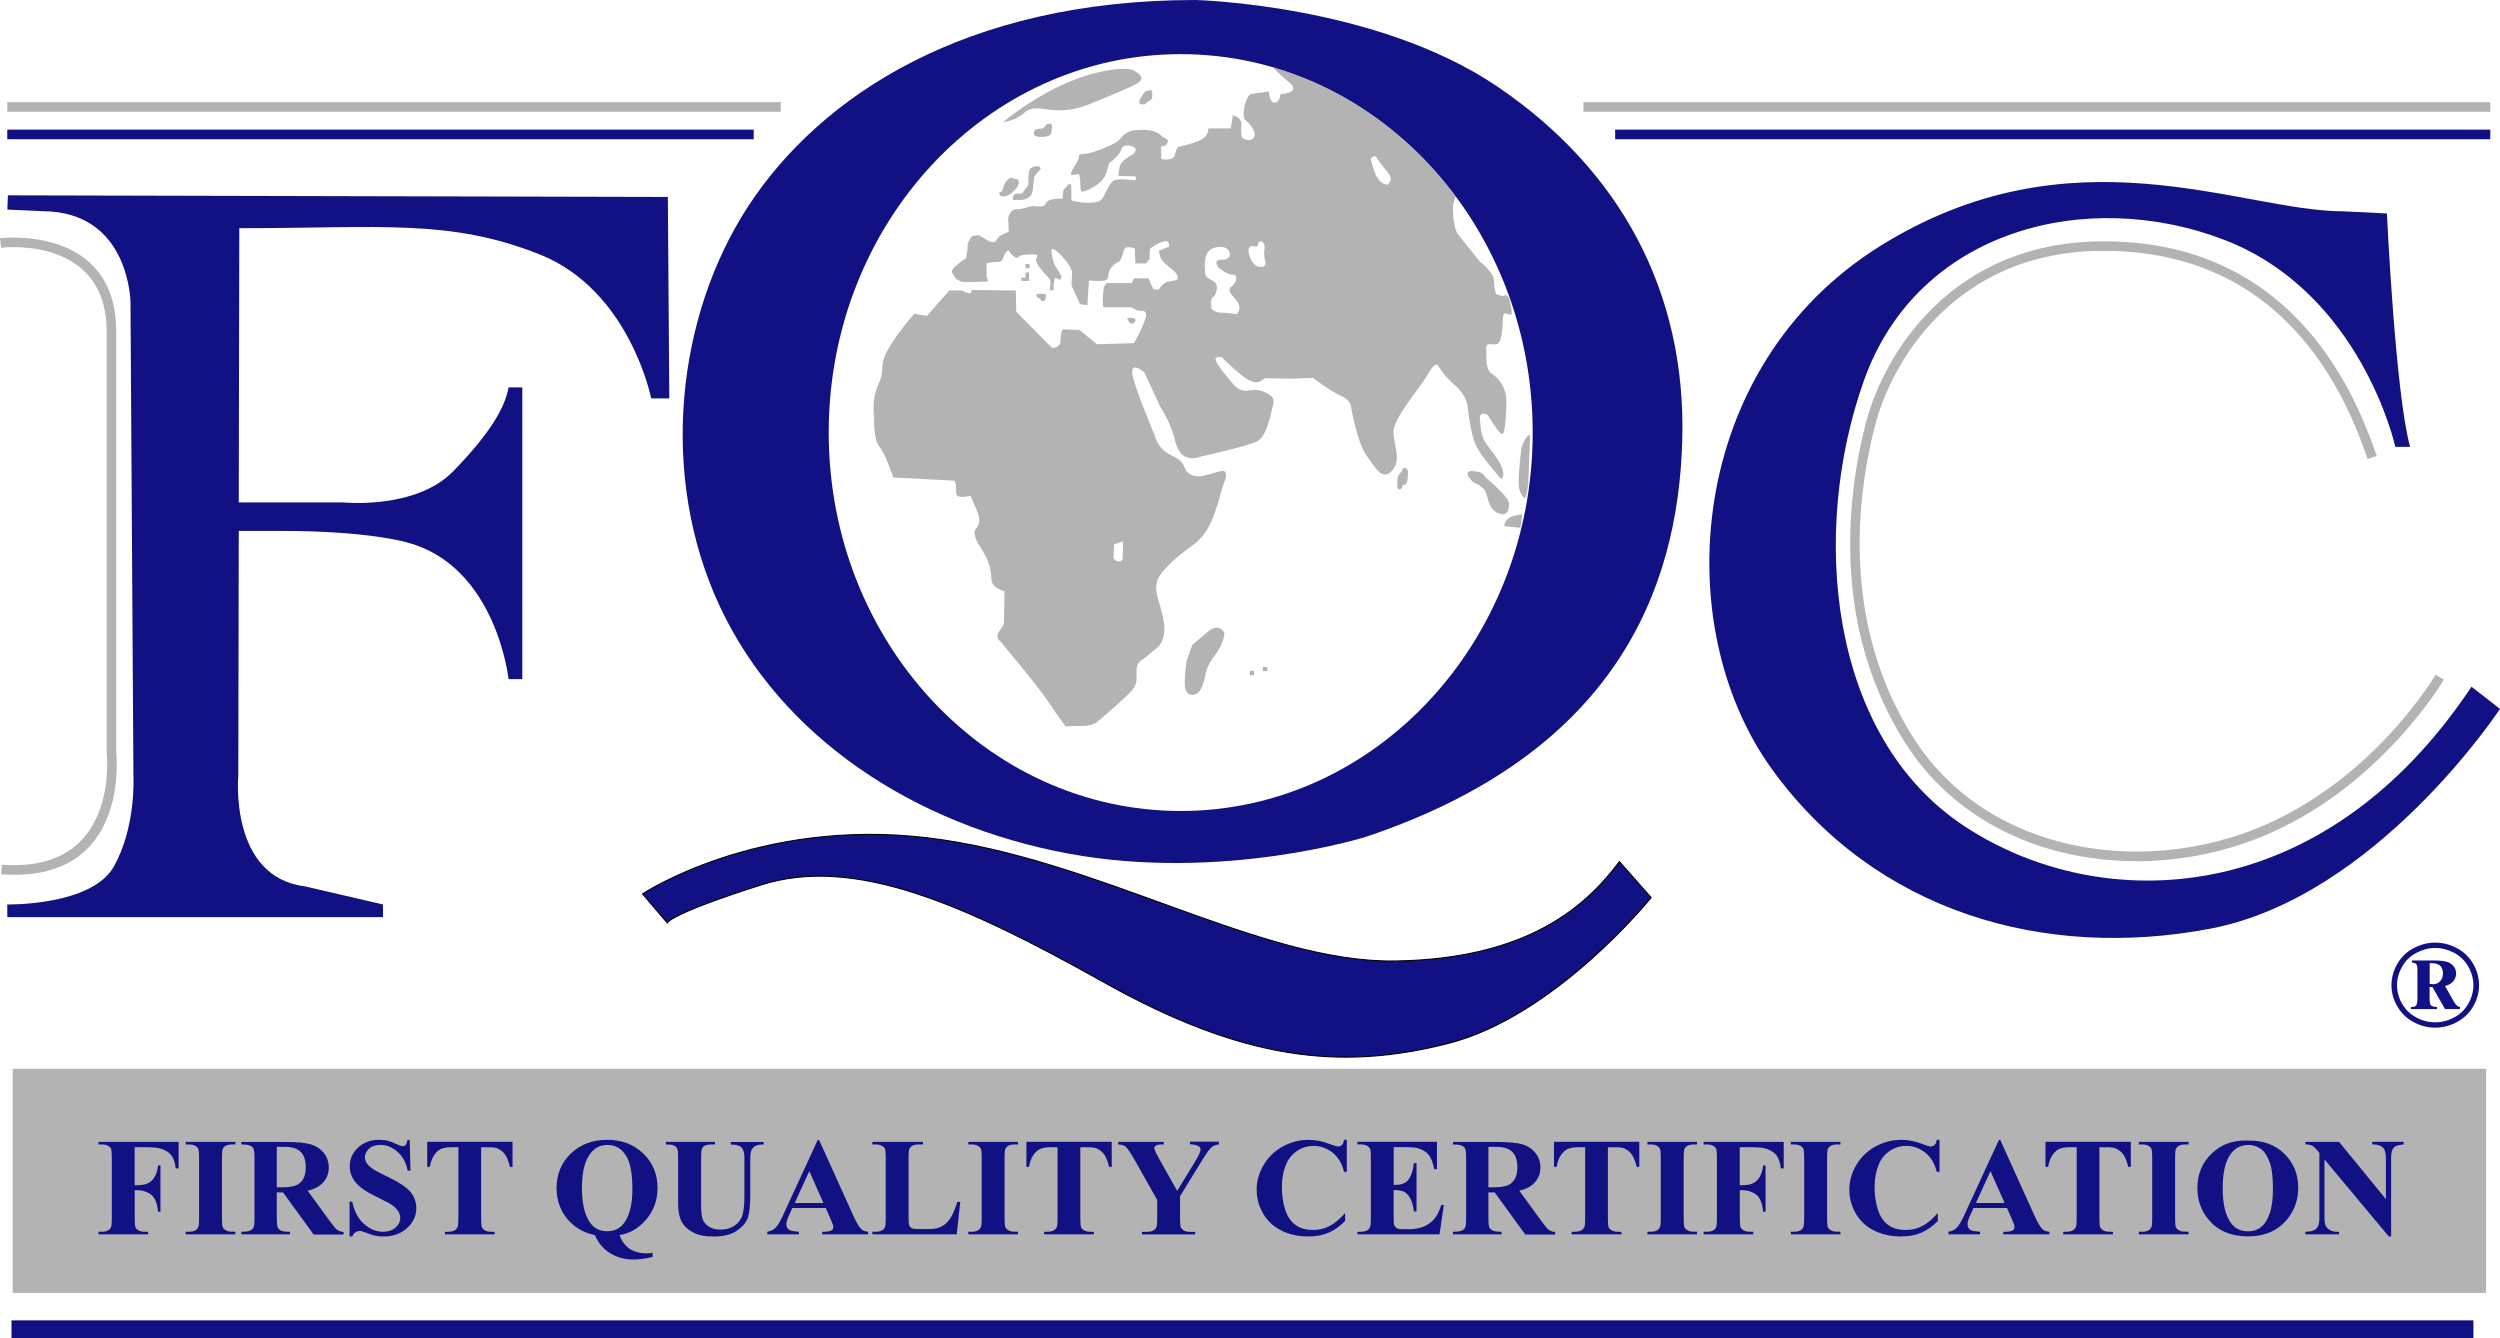
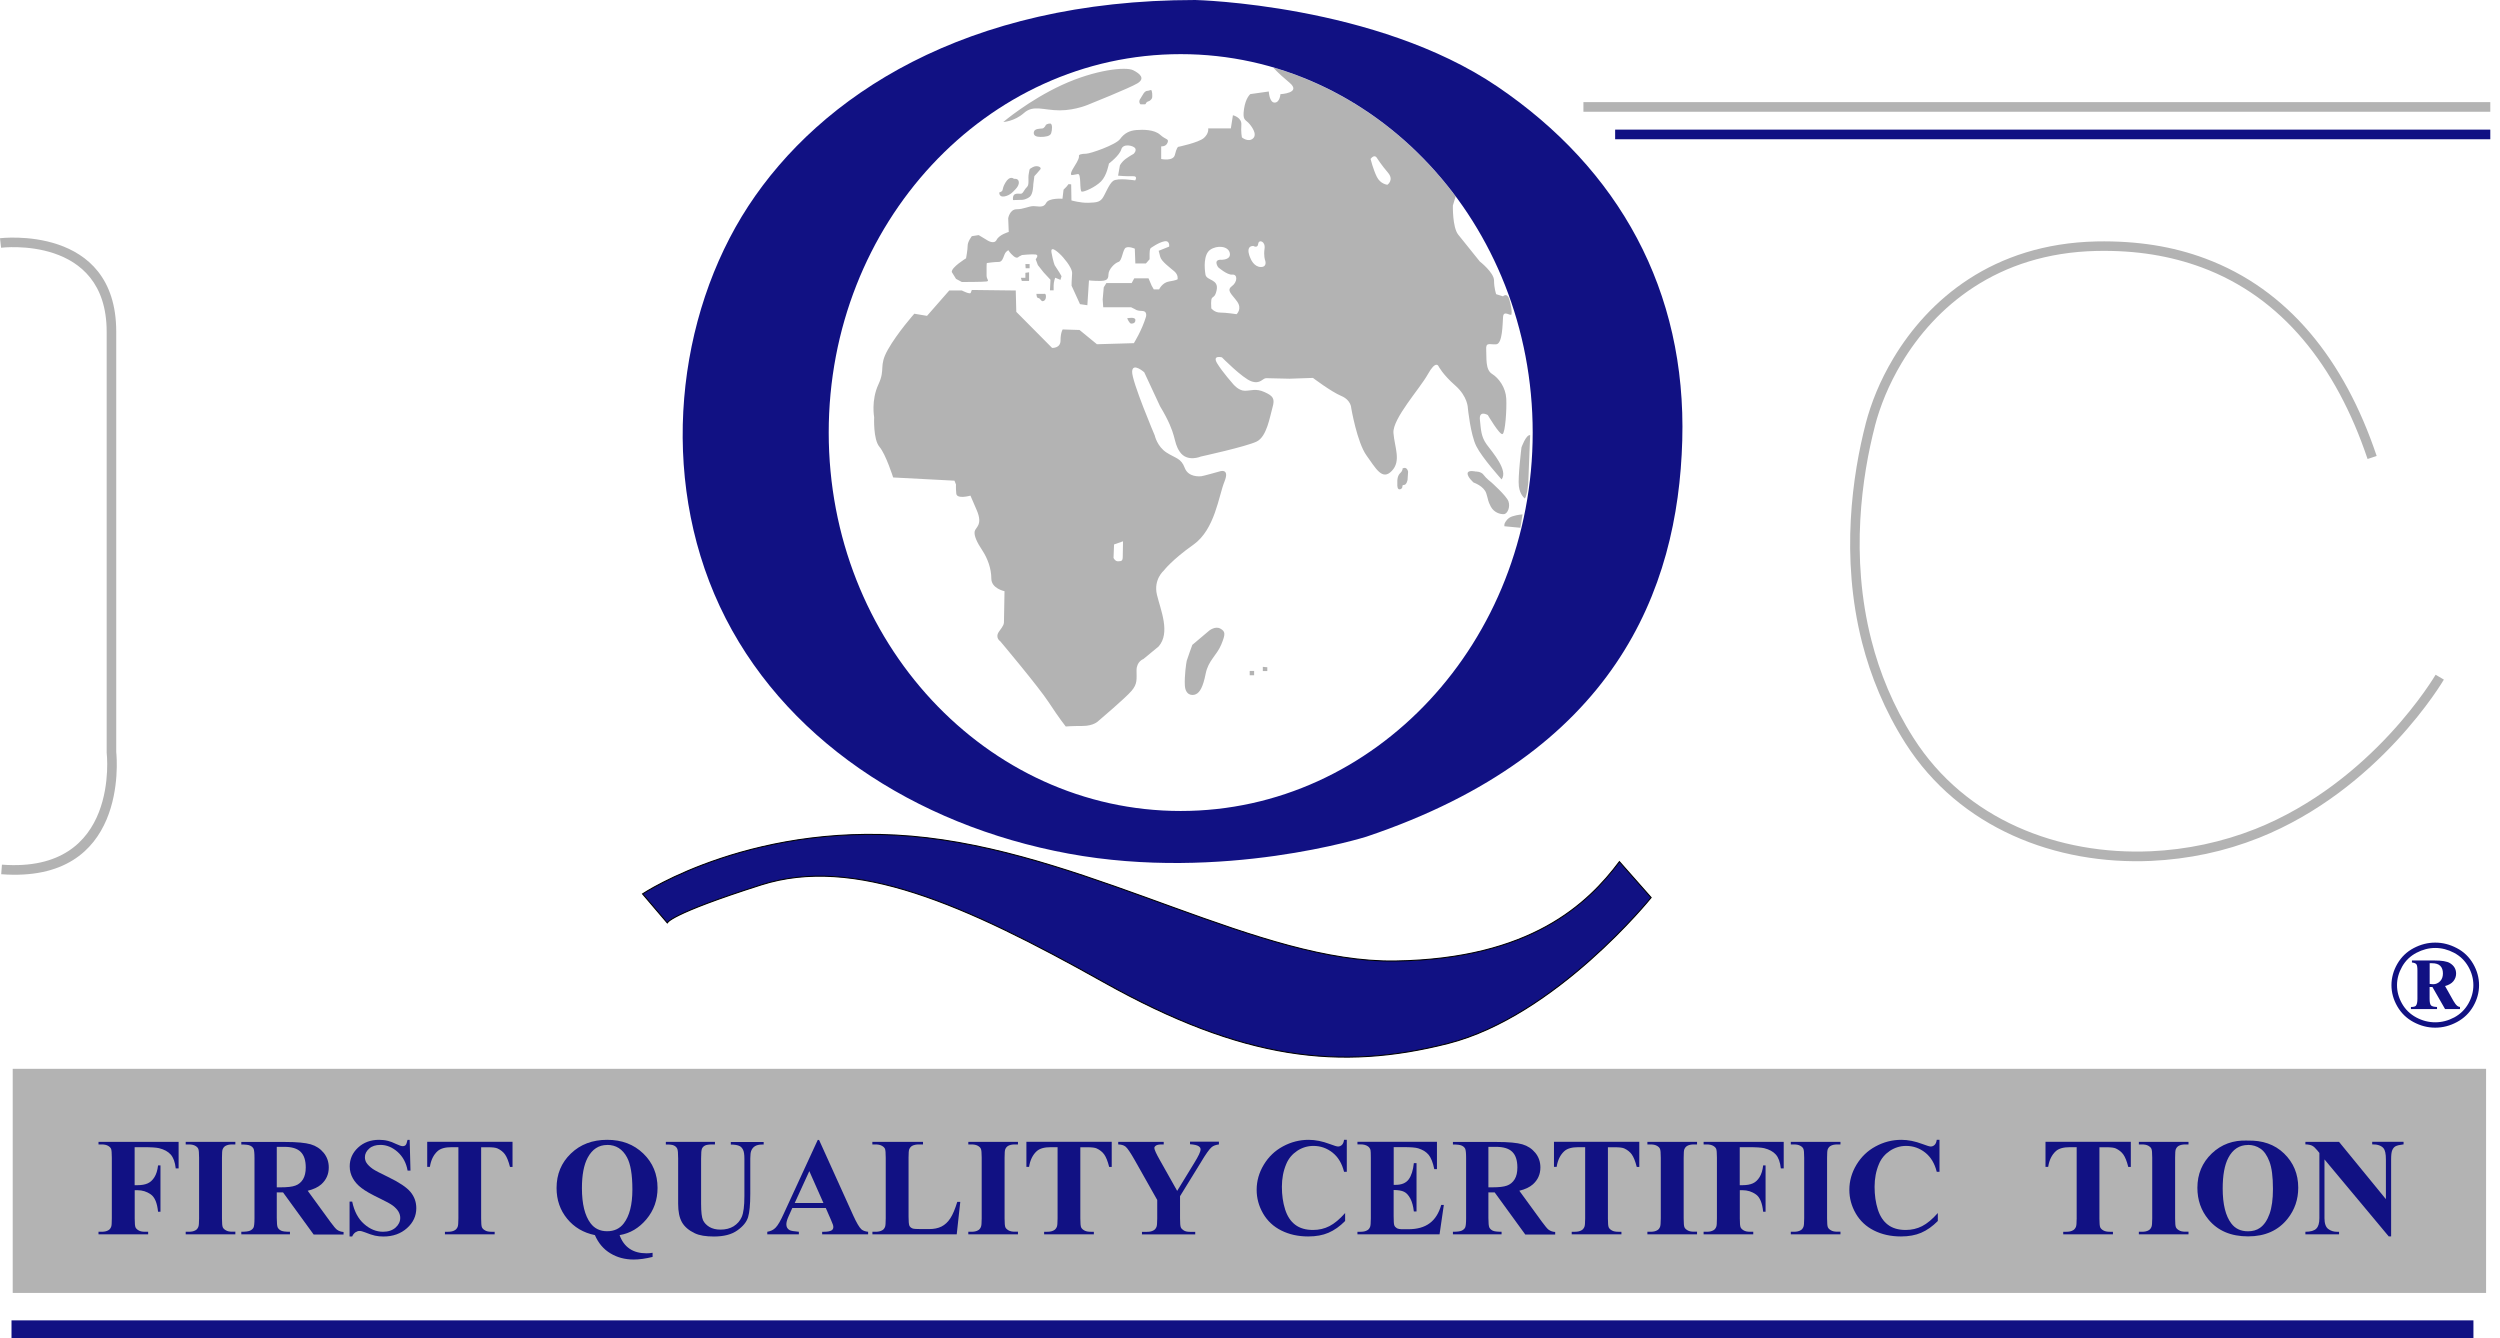
<svg xmlns="http://www.w3.org/2000/svg" id="Layer_1" viewBox="0 0 373.59 200">
  <defs>
    <style>.cls-1{stroke:#000;stroke-miterlimit:22.93;stroke-width:.16px;}.cls-1,.cls-2,.cls-3{fill-rule:evenodd;}.cls-1,.cls-2,.cls-4{fill:#111183;}.cls-2,.cls-3,.cls-4,.cls-5{stroke-width:0px;}.cls-3,.cls-5{fill:#b3b3b3;}</style>
  </defs>
-   <path class="cls-2" d="m1.17,29.19l98.63.24.22,30.1h-2.71s-3.18-16.14-16.66-21.51c-13.48-5.36-23.74-3.92-44.89-3.92l-.08,40.98h15.64s10.8,1.1,16.4-4.65c5.6-5.75,7.73-9.54,8.28-12.54h2.05v43.6h-2.05s-1.81-16.87-15.13-20.42c0,0-5.6-1.73-18.69-1.73h-6.5l-.07,36.53s-1.42,15.15,9.94,16.58l11.68,2.71v1.89H1.09v-1.89s12.61.24,15.93-5.68c3.31-5.91,2.92-13.32,2.92-13.32l-.44-71.01s-.11-13.59-13.2-13.59l-5.2-.24.08-2.13h0Z" />
-   <path class="cls-2" d="m356.69,31.89s1.26,26.99,3.47,34.89h-2.21s-5.05-23.05-25.57-30.94c-20.52-7.89-45.78-1.58-53.83,21-8.05,22.58-5.37,53.2,15,66.62,20.36,13.42,53.52,12.63,75.78-20.84l4.26,3.32s-18.47,28.1-43.26,32.83c-24.78,4.74-50.11-2.42-65.59-23.9-15.48-21.48-12.64-60.02,16.11-78.03,28.75-18.01,54.02-5.26,69.33-5.26l6.51.32h0Z" />
  <path class="cls-3" d="m142.63,71.83l-9.16-.48s-1.1-3.47-2.05-4.58c-.95-1.11-.79-4.42-.79-4.42,0,0-.47-2.52.63-4.89,1.11-2.37,0-2.69,1.42-5.21,1.42-2.52,3.95-5.37,3.95-5.37l1.9.32,3.32-3.79h1.89s1.2.62,1.32.35c.12-.28.16-.43.16-.43l6.57.08.08,3.19,5.35,5.39s1.26.08,1.26-1.1.32-1.66.32-1.66l2.52.08,2.6,2.13,5.52-.16s1.19-1.89,1.81-3.94c0,0,.24-.87-.55-.87s-1.03-.23-1.03-.23l-.63-.32h-4.18l-.08-1.18.16-1.81.39-.63h3.78l.39-.71h2.13l.47,1.1.32.56h.79s.47-1.03,1.5-1.19c1.03-.16,1.26-.32,1.26-.32,0,0,.16-.63-.47-1.18-.63-.55-1.97-1.5-2.13-2.21-.16-.71-.23-.87-.23-.87l1.57-.63s.16-.95-.71-.79c-.87.16-2.05,1.02-2.05,1.02,0,0-.16.16-.16.79v.87l-.55.63h-1.58l-.08-2.21s-.87-.39-1.34-.15c-.47.23-.55,1.97-1.1,2.13-.55.16-1.5,1.1-1.5,1.89s-.39.95-1.34.95-1.57-.08-1.57-.08l-.24,3.71-1.1-.16-1.26-2.76s0-.87.08-1.81c.08-.95-1.58-2.68-1.58-2.68,0,0-1.73-1.82-1.5-.47.24,1.34.47,1.89.47,1.89l.71,1.1.32.55-.16.55-.79-.32s-.23.63-.23,1.18v.71h-.55l.08-1.58-1.02-1.1-.87-1.1-.32-.87s.55-.63,0-.71c-.55-.08-2.05.08-2.05.08l-.47.24s-.24.39-.79-.08c-.55-.47-.71-.79-.71-.79,0,0,0-.24-.4.16-.4.39-.4,1.5-1.1,1.5s-1.74.16-1.74.16c0,0-.08-.16-.08.55v1.34c0,.55.47.79,0,.87-.47.08-3.7.08-3.7.08l-.87-.47-.63-1.02c-.08-.71,2.13-2.05,2.13-2.05,0,0,.24-1.26.24-1.89s.63-1.42.63-1.42l1.02-.16,1.18.71s1.1.79,1.5,0c.4-.79,1.81-1.18,1.81-1.18l-.08-2.05s.23-1.34,1.26-1.34,1.81-.47,2.52-.47,1.5.32,1.89-.47c.39-.79,2.44-.63,2.44-.63l.16-1.36.43-.43.32-.4.39.04.04,2.4s1.38.39,2.52.35c1.14-.04,1.62-.08,2.05-.59.43-.51.98-2.16,1.65-2.67.67-.51,3.3-.08,3.3-.08,0,0,.47-.67-.35-.63-.83.04-2.2-.08-2.2-.08l.27-1.53s.27-.55.87-.98c.59-.43,1.18-.75,1.18-.75,0,0,.47-.43.24-.83-.24-.4-1.81-.79-2.08.16-.28.94-1.85,2.12-1.85,2.12,0,0-.31,1.81-1.18,2.67-.87.87-2.48,1.57-2.87,1.53-.39-.04-.04-2.75-.59-2.63-.55.12-.91.15-.91.15,0,0-.43,0,.32-1.18.75-1.18.79-1.49.75-1.69-.04-.2.43-.32,1.06-.32s4.46-1.33,5.09-2.2c.63-.87,1.42-1.26,2.44-1.34,1.02-.08,2.68-.08,3.55.71.87.79,1.34.56,1.1,1.18-.24.63-.95.55-.95.55v1.89s1.82.39,2.05-.63c.24-1.02.47-1.18.47-1.18,0,0,3.07-.63,3.87-1.34.79-.71.63-1.42.63-1.42h3.39l.31-1.97s1.34.31,1.26,1.42c-.08,1.11.08,1.89.08,1.89,0,0,.95.79,1.66.16.71-.63-.24-1.89-.71-2.37-.47-.47-.87-.4-.63-2.05.24-1.65.94-2.21.94-2.21l2.76-.39s.08,1.66.87,1.66.87-1.26.87-1.26c0,0,3.23-.16,1.34-1.73-1.89-1.58-2.37-2.21-2.37-2.21l.05-.02c10.86,3.2,20.32,10.04,27.16,19.24l-.41,1.36s-.08,3.23.79,4.34c.87,1.1,3.23,4.02,3.23,4.02,0,0,2.13,1.66,2.13,2.84s.32,2.05.32,2.05l1.02.32s.63-.63.95.47c.32,1.11.39,1.81.32,2.21-.08.39-1.18-.71-1.26.39-.08,1.11-.08,4.02-1.02,4.1-.95.08-1.58-.39-1.5.79.08,1.18-.16,3,.87,3.63,1.02.63,2.05,2.05,2.13,3.71.08,1.65-.15,5.05-.55,5.28-.4.24-2.21-2.84-2.21-2.84,0,0-1.34-.79-1.18.71.16,1.5.16,2.52,1.03,3.71.87,1.18,3.23,3.86,2.21,5.2,0,0-2.92-3.23-3.78-4.97-.87-1.73-1.26-5.68-1.26-5.68,0,0,0-1.73-1.89-3.39-1.89-1.65-2.52-2.92-2.52-2.92,0,0-.4-.87-1.58,1.26-1.18,2.13-5.28,6.62-5.13,8.75.16,2.13,1.19,4.18-.24,5.67-1.42,1.5-2.36-.31-3.78-2.29-1.42-1.97-2.29-7.1-2.29-7.1,0,0,0-1.18-1.5-1.81-1.5-.63-4.22-2.69-4.22-2.69l-3.5.12s-2.99-.08-3.5-.08-.86.94-2.2.47c-1.34-.47-4.4-3.58-4.4-3.58,0,0-1.5-.4-.71.9.79,1.3,2.4,3.11,2.4,3.11,0,0,.79.98,1.73.98s1.65-.39,2.95.2c1.3.59,1.57.98,1.18,2.32-.39,1.34-.83,4.33-2.36,5.07-1.53.75-8.34,2.24-8.34,2.24,0,0-2.05.9-3.15-.71-1.1-1.62-.27-2.36-2.95-6.81l-2.36-5.07s-1.73-1.53-1.81-.12c-.08,1.42,3.38,9.56,3.38,9.56,0,0,.35,1.65,1.77,2.56,1.42.9,2.16.83,2.71,2.28.55,1.45,2.24,1.26,2.44,1.26s2.71-.71,2.71-.71c0,0,1.65-.63.79,1.5-.87,2.12-1.41,7.14-4.64,9.43-3.23,2.28-4.42,3.86-4.42,3.86,0,0-1.58,1.34-1.03,3.63.55,2.29,2.05,5.68.24,7.73l-2.27,1.87s-1.02.35-1.02,1.69.16,2.01-.75,3.07c-.9,1.06-4.95,4.49-4.95,4.49,0,0-.67.75-2.36.75s-2.52.08-2.52.08c0,0-.98-1.22-2.52-3.58-1.54-2.36-7.26-9.15-7.26-9.15,0,0-.87-.55-.16-1.5.71-.95.71-1.1.71-1.5s.08-4.49.08-4.49c0,0-1.97-.39-1.97-1.89s-.57-3.03-1.35-4.21c-.79-1.18-1.26-2.2-1.14-2.83.12-.63,1.26-.94.32-3.15l-.95-2.2s-2.05.59-2.12-.32c-.08-.9-.04-1.34-.04-1.34l-.22-.56h0Zm40.03-33.02s1.34,0,1.11-1.02c-.24-1.03-1.89-1.18-2.92-.47-1.02.71-.87,2.76-.71,3.71.16.95,2.05.63,1.66,2.37-.39,1.73-.95.16-.79,2.68,0,0,.47.63,1.34.63s2.44.24,2.44.24c0,0,.87-.79.08-1.89-.79-1.1-1.65-1.65-.79-2.29.87-.63.87-1.81.08-1.73-.79.08-2.13-1.11-2.13-1.11,0,0-.87-1.26.63-1.1h0Zm4.65-2.05s.63.39.71-.32c.08-.71,1.11-.4.95.71-.16,1.11.08,1.73.08,1.73,0,0,.39,1.02-.63,1.02s-1.5-1.18-1.5-1.18c0,0-1.02-1.97.4-1.97h0Zm17.5-13.01s.39,1.57.94,2.68c.55,1.1,1.58,1.18,1.58,1.18,0,0,1.03-.71.08-1.81-.95-1.1-1.66-2.21-1.66-2.21,0,0-.32-.63-.94.16h0Zm-38.33,57.61l-.08,2.01s.24.55.71.51c.47-.04.67,0,.67-.75s.04-2.24.04-2.24l-1.34.47h0Zm11.68,15.02l2.56-2.16s.9-.71,1.65-.28c.75.43.79.79.12,2.4-.67,1.61-1.93,2.36-2.32,4.33-.39,1.97-.86,2.79-1.46,3.07-.59.28-1.57.12-1.65-1.3-.08-1.41.2-3.38.28-3.7.08-.31.83-2.36.83-2.36h0Zm8.59,3.88h.66v.65h-.66v-.65h0Zm1.96-.61v.63h.67v-.57l-.67-.06h0Zm20.88-29.66s.08.31-.35.71c-.43.39-.43,1.14-.43,1.14v.63s-.04.83.47.63c.51-.2.08-.63.51-.63s.55-.78.55-.78l.08-1.18s-.12-.86-.83-.51h0Zm10.62,2.12s1.53.51,1.89,1.61c.35,1.1.2,1.06.67,1.97.47.9,1.42,1.18,1.97,1.14.55-.04.98-1.1.67-1.93-.31-.83-2.56-2.83-2.56-2.83,0,0-.74-.55-1.14-1.1-.39-.55-1.22-.51-1.22-.51,0,0-1.14-.28-1.18.28-.04.55.91,1.38.91,1.38h0Zm7,6.76l-2.4-.23s-.04-.32.08-.51c.12-.2.39-.75,1.14-.98.75-.24,1.49-.28,1.49-.28l-.32,2.01h0Zm.67-4.37s-.75-.51-.91-1.85c-.16-1.34.39-5.78.39-5.78,0,0,.67-1.93,1.3-1.85l-.28,7.04s-.12,1.85-.51,2.44h0Zm-77.94-56.28s3.79-3.23,8.75-5.52c4.97-2.29,9.54-2.76,10.64-2.21,1.1.55,1.81,1.26.63,1.97-1.18.71-7.1,3.08-7.1,3.08,0,0-2.05.95-4.49.95s-3.94-.87-5.36.4c-1.42,1.26-3.08,1.34-3.08,1.34h0Zm6.36.43s-.2.51-.55.55c-.35.04-1.18,0-1.26.55-.08.55.39.71,1.02.71s1.42-.08,1.57-.55c.16-.47.24-1.45-.16-1.45-.39,0-.63.2-.63.2h0Zm-4.8,8.06s-.59-.55-1.26.59c-.67,1.14-.12,1.18-.91,1.46,0,0-.08.75.79.59.87-.16,1.42-.86,1.42-.86,0,0,.79-.67.71-1.3-.08-.63-.78-.43-.75-.47h0Zm-.11,3.19l1.41-.04s.59-.04,1.1-.47c.51-.43.51-1.85.51-1.85l.16-1.22s.67-.71.9-1.02c.24-.32-.51-.67-1.14-.32-.63.35-.43.24-.59.95-.16.71.12,1.65-.27,2.01-.39.35-.51.83-.79.98-.27.16-1.45-.4-1.3.98h0Zm19.11-15.3c.12-.2.39-.63.39-.63,0,0,.24-.39.55-.39s.59-.27.67,0c.08.27.08.47.08.79s-.08.43-.31.63c-.24.2-.27.08-.51.27-.24.2-.04.32-.35.32h-.59s-.44-.39.08-.98h0Zm-17.27,24.86h.63v.63h-.59l-.04-.63h0Zm0,1.3v.75h-.67l.13.47h1.09v-1.29l-.55.08h0Zm1.65,3.15h1.14s.28-.12.28.39-.28.71-.51.71-.35-.47-.63-.47-.28-.63-.28-.63h0Zm13.57,3.65s1.18-.25,1.21.22c.04.47-.31.58-.61.58-.29,0-.61-.8-.61-.8h0Z" />
  <path class="cls-2" d="m178.62,0s27,.63,45.15,12.94c18.15,12.31,28.26,30.47,27.62,52.89-.63,22.42-10.1,46.73-47.2,59.2,0,0-21.47,6.79-44.52,2.53-23.05-4.26-42.94-17.37-52.1-36.94-9.16-19.58-6.47-43.41,4.26-59.83C122.58,14.37,144.21,0,178.62,0h0Zm-2.18,8.09c29.05,0,52.6,25.32,52.6,56.55s-23.55,56.55-52.6,56.55-52.6-25.32-52.6-56.55,23.55-56.55,52.6-56.55h0Z" />
  <path class="cls-1" d="m99.72,137.92l-3.7-4.34s17.09-11.39,42.51-8.39c25.42,3,49.76,18.74,69.98,18.42,20.22-.31,28.75-8.53,33.49-14.85l4.74,5.37s-14.22,17.69-30.33,21.8c-16.11,4.1-30.64,2.52-51.49-9.16-20.85-11.69-37.28-18.95-51.18-14.53-13.9,4.43-14.01,5.68-14.01,5.68h0Z" />
  <polygon class="cls-3" points="1.9 159.72 371.51 159.72 371.51 193.21 1.9 193.21 1.9 159.72" />
  <path class="cls-4" d="m20.12,171.44v5.67h.41c.63,0,1.14-.09,1.54-.27.4-.18.74-.49,1.01-.93.27-.43.46-1.02.54-1.76h.36v6.93h-.36c-.13-1.31-.49-2.17-1.08-2.59-.59-.42-1.26-.63-2-.63h-.41v4.23c0,.71.04,1.15.12,1.32.08.18.24.33.47.46.23.14.55.2.95.2h.47v.38h-7.42v-.38h.47c.41,0,.74-.07.99-.22.18-.09.32-.26.42-.49.08-.16.11-.59.11-1.28v-9.08c0-.71-.04-1.15-.11-1.32-.08-.18-.23-.33-.46-.46-.24-.13-.55-.2-.95-.2h-.47v-.38h11.97v3.96h-.43c-.1-.93-.35-1.62-.75-2.07-.4-.45-.98-.76-1.74-.95-.42-.1-1.19-.15-2.32-.15h-1.32Z" />
  <path class="cls-4" d="m35.17,184.07v.38h-7.42v-.38h.47c.41,0,.74-.07.99-.22.18-.09.32-.26.42-.49.08-.16.12-.59.12-1.28v-9.08c0-.71-.04-1.15-.12-1.32-.07-.18-.23-.33-.46-.46-.23-.13-.55-.2-.95-.2h-.47v-.38h7.42v.38h-.47c-.41,0-.74.07-.99.21-.18.1-.33.26-.43.49-.08.16-.11.59-.11,1.28v9.08c0,.71.04,1.15.12,1.32.08.18.24.33.47.46.24.14.55.2.95.2h.47Z" />
  <path class="cls-4" d="m41.36,178.15v3.87c0,.75.05,1.22.14,1.41.1.19.26.35.5.47.24.12.68.17,1.33.17v.38h-7.27v-.38c.66,0,1.1-.06,1.34-.18.23-.12.4-.27.49-.46.09-.19.14-.66.14-1.4v-8.96c0-.75-.05-1.22-.14-1.41-.1-.19-.26-.35-.5-.46-.24-.12-.68-.17-1.33-.17v-.38h6.6c1.72,0,2.97.12,3.77.35.79.23,1.44.66,1.95,1.28.5.62.75,1.35.75,2.18,0,1.02-.38,1.86-1.13,2.53-.48.42-1.15.74-2.02.95l3.41,4.68c.45.61.76.98.95,1.13.29.21.62.33,1,.35v.38h-4.47l-4.57-6.29h-.93Zm0-6.77v6.05h.6c.97,0,1.69-.08,2.18-.26.48-.17.86-.49,1.14-.94.27-.45.41-1.04.41-1.77,0-1.05-.25-1.83-.76-2.33-.5-.5-1.32-.75-2.44-.75h-1.12Z" />
  <path class="cls-4" d="m61.22,170.33l.12,4.6h-.43c-.2-1.15-.7-2.08-1.49-2.79-.79-.7-1.65-1.05-2.57-1.05-.71,0-1.28.18-1.69.56-.42.37-.63.8-.63,1.28,0,.3.08.58.22.81.2.32.53.64.97.95.33.23,1.09.62,2.27,1.19,1.66.8,2.78,1.55,3.36,2.25.58.71.86,1.51.86,2.42,0,1.15-.46,2.15-1.39,2.98-.93.83-2.1,1.25-3.52,1.25-.45,0-.87-.04-1.27-.13-.4-.09-.9-.26-1.5-.5-.34-.14-.61-.2-.83-.2-.18,0-.37.07-.58.2-.2.14-.37.34-.49.62h-.39v-5.21h.39c.31,1.47.9,2.58,1.78,3.35.87.77,1.82,1.16,2.83,1.16.78,0,1.4-.21,1.87-.62.46-.41.7-.9.7-1.45,0-.33-.09-.64-.27-.95-.18-.3-.45-.59-.81-.87-.36-.27-1-.63-1.93-1.07-1.29-.62-2.22-1.14-2.78-1.58-.57-.43-1-.92-1.3-1.46s-.46-1.13-.46-1.77c0-1.1.42-2.04,1.25-2.81.83-.77,1.88-1.16,3.14-1.16.46,0,.91.05,1.34.16.33.08.73.23,1.2.46.47.22.8.33.99.33s.33-.06.43-.16c.11-.11.2-.37.29-.78h.32Z" />
  <path class="cls-4" d="m76.59,170.64v3.74h-.38c-.22-.87-.47-1.48-.74-1.86-.27-.38-.65-.68-1.12-.9-.26-.12-.73-.18-1.39-.18h-1.06v10.65c0,.71.04,1.15.12,1.32.08.18.24.33.47.46.24.14.55.2.96.2h.47v.38h-7.43v-.38h.47c.41,0,.74-.07.99-.22.18-.09.32-.26.43-.49.08-.16.12-.59.12-1.28v-10.65h-1.03c-.95,0-1.65.2-2.08.59-.61.55-.99,1.33-1.15,2.35h-.4v-3.74h12.75Z" />
  <path class="cls-4" d="m92.59,184.57c.32.9.82,1.58,1.5,2.04.68.46,1.52.68,2.54.68.28,0,.58-.02.89-.08v.62c-1.05.26-2,.39-2.83.39-1.3,0-2.46-.31-3.48-.93-1.02-.61-1.79-1.52-2.31-2.72-1.72-.35-3.1-1.17-4.15-2.45-1.05-1.28-1.58-2.81-1.58-4.59,0-2.06.71-3.78,2.14-5.15,1.42-1.37,3.23-2.05,5.42-2.05s3.98.68,5.4,2.05c1.42,1.37,2.13,3.09,2.13,5.14,0,1.79-.55,3.35-1.66,4.68-1.11,1.32-2.44,2.11-4.01,2.37h0Zm-1.86-13.47c-1.26,0-2.23.64-2.91,1.9-.57,1.07-.86,2.58-.86,4.55,0,2.36.43,4.11,1.29,5.25.6.8,1.43,1.19,2.48,1.19s1.89-.39,2.48-1.17c.86-1.12,1.29-2.8,1.29-5.05s-.27-3.82-.8-4.81c-.67-1.25-1.66-1.87-2.96-1.87h0Z" />
  <path class="cls-4" d="m99.52,170.64h7.32v.38h-.36c-.55,0-.93.06-1.14.17-.21.11-.35.27-.44.46-.09.2-.13.69-.13,1.48v6.76c0,1.24.1,2.05.29,2.46.19.4.51.73.95,1,.44.26.99.4,1.66.4.77,0,1.42-.17,1.96-.5.54-.34.95-.8,1.21-1.39s.4-1.62.4-3.09v-5.63c0-.62-.07-1.06-.2-1.32-.13-.26-.3-.45-.5-.55-.31-.16-.76-.23-1.33-.23v-.38h4.91v.38h-.29c-.4,0-.73.08-.99.23s-.46.39-.58.7c-.09.22-.14.61-.14,1.17v5.24c0,1.62-.11,2.79-.33,3.51-.22.72-.76,1.38-1.61,1.98-.85.61-2.02.91-3.49.91-1.23,0-2.18-.16-2.85-.48-.91-.43-1.56-.99-1.94-1.67-.38-.68-.56-1.59-.56-2.74v-6.76c0-.79-.04-1.29-.14-1.48-.09-.19-.25-.35-.47-.46-.22-.12-.63-.17-1.23-.16v-.38h0Z" />
  <path class="cls-4" d="m123.41,180.52h-5.01l-.6,1.34c-.2.45-.29.82-.29,1.11,0,.39.16.67.48.85.19.11.65.19,1.39.25v.38h-4.72v-.38c.51-.08.93-.28,1.25-.62.33-.33.74-1.03,1.21-2.08l5.08-11.02h.2l5.12,11.32c.49,1.07.89,1.75,1.2,2.03.24.21.58.33,1.01.37v.38h-6.87v-.38h.28c.55,0,.94-.08,1.16-.23.15-.11.23-.26.23-.47,0-.12-.02-.25-.07-.38-.01-.06-.12-.32-.31-.76l-.75-1.72h0Zm-.36-.75l-2.11-4.76-2.18,4.76h4.29Z" />
  <path class="cls-4" d="m143.5,179.6l-.53,4.85h-12.6v-.38h.47c.41,0,.74-.07.99-.22.18-.09.32-.26.42-.49.07-.16.11-.59.11-1.28v-9.08c0-.71-.04-1.15-.11-1.32-.08-.18-.23-.33-.47-.46-.23-.13-.55-.2-.95-.2h-.47v-.38h7.57v.38h-.62c-.41,0-.74.07-1,.21-.18.1-.32.26-.43.49-.08.16-.11.59-.11,1.28v8.8c0,.71.04,1.16.12,1.35.09.2.25.34.49.43.17.06.6.09,1.26.09h1.18c.75,0,1.38-.13,1.89-.39.5-.26.94-.66,1.3-1.22.37-.56.71-1.38,1.04-2.46h.43Z" />
  <path class="cls-4" d="m152.12,184.07v.38h-7.42v-.38h.47c.41,0,.74-.07.99-.22.18-.09.32-.26.42-.49.08-.16.12-.59.12-1.28v-9.08c0-.71-.04-1.15-.12-1.32-.07-.18-.23-.33-.46-.46-.23-.13-.55-.2-.95-.2h-.47v-.38h7.42v.38h-.47c-.41,0-.74.07-.99.21-.18.1-.33.26-.43.49-.08.16-.11.59-.11,1.28v9.08c0,.71.04,1.15.12,1.32.08.18.24.33.47.46.24.14.55.2.95.2h.47Z" />
  <path class="cls-4" d="m166.13,170.64v3.74h-.38c-.22-.87-.47-1.48-.74-1.86-.27-.38-.65-.68-1.12-.9-.26-.12-.73-.18-1.39-.18h-1.06v10.65c0,.71.04,1.15.12,1.32.08.18.24.33.47.46.24.14.55.2.96.2h.47v.38h-7.43v-.38h.47c.41,0,.74-.07.99-.22.18-.09.32-.26.43-.49.08-.16.12-.59.12-1.28v-10.65h-1.03c-.95,0-1.65.2-2.08.59-.61.55-.99,1.33-1.15,2.35h-.4v-3.74h12.75Z" />
  <path class="cls-4" d="m182.15,170.64v.38c-.47.06-.83.19-1.08.4-.35.29-.9,1.06-1.65,2.33l-3.08,5v3.34c0,.71.04,1.16.12,1.33.07.17.23.32.45.46.23.14.53.2.91.2h.79v.38h-7.96v-.38h.74c.42,0,.75-.07.99-.22.18-.09.33-.26.43-.49.08-.16.12-.59.12-1.28v-2.77l-3.34-5.92c-.66-1.17-1.13-1.85-1.4-2.06-.27-.21-.63-.31-1.09-.32v-.38h6.8v.38h-.3c-.41,0-.7.06-.86.17-.17.12-.24.24-.24.36,0,.24.28.86.84,1.84l2.57,4.57,2.55-4.17c.63-1.02.95-1.69.95-2.03,0-.18-.09-.33-.27-.46-.24-.17-.68-.27-1.31-.31v-.38h4.33Z" />
  <path class="cls-4" d="m201.26,170.33v4.78h-.41c-.31-1.25-.88-2.2-1.72-2.87-.84-.66-1.79-1-2.85-1-.89,0-1.7.25-2.44.74-.74.5-1.28,1.14-1.62,1.95-.44,1.03-.66,2.17-.66,3.42s.16,2.36.48,3.37c.32,1.01.82,1.78,1.51,2.3.68.52,1.57.78,2.66.78.89,0,1.71-.19,2.45-.57.74-.38,1.53-1.03,2.35-1.96v1.19c-.8.81-1.63,1.39-2.49,1.76-.86.37-1.87.55-3.02.55-1.51,0-2.86-.3-4.03-.89-1.18-.59-2.08-1.44-2.72-2.54-.64-1.11-.96-2.29-.96-3.53,0-1.32.35-2.57,1.06-3.75.71-1.18,1.66-2.1,2.87-2.75,1.2-.65,2.48-.98,3.84-.98,1,0,2.05.21,3.16.63.64.24,1.05.37,1.23.37.22,0,.41-.08.58-.24s.27-.41.32-.76h.41Z" />
  <path class="cls-4" d="m208.27,171.44v5.62h.28c.9,0,1.55-.27,1.96-.82.4-.55.66-1.36.77-2.43h.4v7.23h-.4c-.09-.79-.26-1.43-.53-1.94-.27-.5-.58-.84-.94-1.01-.35-.17-.87-.26-1.55-.26v3.89c0,.76.03,1.22.1,1.39.06.17.19.31.37.42.18.11.47.16.88.16h.85c1.33,0,2.39-.3,3.19-.9.8-.59,1.37-1.5,1.72-2.73h.39l-.64,4.39h-12.27v-.38h.47c.41,0,.74-.07.99-.22.18-.09.32-.26.42-.49.08-.16.12-.59.12-1.28v-9.08c0-.63-.02-1.01-.05-1.15-.07-.24-.2-.42-.39-.55-.27-.19-.63-.29-1.09-.29h-.47v-.38h11.88v4.08h-.4c-.2-1-.49-1.71-.85-2.15-.36-.43-.88-.75-1.55-.96-.39-.12-1.12-.18-2.2-.18h-1.46Z" />
  <path class="cls-4" d="m222.42,178.15v3.87c0,.75.05,1.22.14,1.41.1.19.26.35.5.47.24.12.68.17,1.33.17v.38h-7.27v-.38c.66,0,1.1-.06,1.34-.18.23-.12.4-.27.49-.46.09-.19.14-.66.14-1.4v-8.96c0-.75-.05-1.22-.14-1.41-.1-.19-.26-.35-.5-.46-.24-.12-.68-.17-1.33-.17v-.38h6.6c1.72,0,2.97.12,3.77.35.79.23,1.44.66,1.95,1.28.5.62.75,1.35.75,2.18,0,1.02-.38,1.86-1.13,2.53-.48.42-1.15.74-2.02.95l3.41,4.68c.45.61.76.98.95,1.13.29.21.62.33,1,.35v.38h-4.47l-4.57-6.29h-.93Zm0-6.77v6.05h.6c.97,0,1.69-.08,2.18-.26.48-.17.86-.49,1.14-.94s.41-1.04.41-1.77c0-1.05-.25-1.83-.76-2.33-.5-.5-1.32-.75-2.44-.75h-1.12Z" />
  <path class="cls-4" d="m244.97,170.64v3.74h-.38c-.22-.87-.47-1.48-.74-1.86-.27-.38-.65-.68-1.12-.9-.26-.12-.73-.18-1.39-.18h-1.06v10.65c0,.71.04,1.15.12,1.32.08.18.24.33.47.46.24.14.55.2.96.2h.47v.38h-7.43v-.38h.47c.41,0,.74-.07.99-.22.18-.09.32-.26.43-.49.08-.16.12-.59.12-1.28v-10.65h-1.03c-.95,0-1.65.2-2.08.59-.61.55-.99,1.33-1.15,2.35h-.4v-3.74h12.75Z" />
  <path class="cls-4" d="m253.6,184.07v.38h-7.42v-.38h.47c.41,0,.74-.07.99-.22.18-.09.32-.26.42-.49.08-.16.12-.59.12-1.28v-9.08c0-.71-.04-1.15-.12-1.32-.07-.18-.23-.33-.46-.46-.23-.13-.55-.2-.95-.2h-.47v-.38h7.42v.38h-.47c-.41,0-.74.07-.99.21-.18.1-.33.26-.43.49-.08.16-.11.59-.11,1.28v9.08c0,.71.04,1.15.12,1.32.08.18.24.33.47.46.24.14.55.2.95.2h.47Z" />
  <path class="cls-4" d="m259.98,171.44v5.67h.41c.63,0,1.14-.09,1.54-.27.4-.18.74-.49,1.01-.93.27-.43.46-1.02.54-1.76h.36v6.93h-.36c-.13-1.31-.49-2.17-1.08-2.59-.59-.42-1.26-.63-2-.63h-.41v4.23c0,.71.04,1.15.12,1.32.08.18.24.33.47.46.23.14.55.2.95.2h.47v.38h-7.42v-.38h.47c.41,0,.74-.07.99-.22.18-.09.32-.26.42-.49.08-.16.11-.59.11-1.28v-9.08c0-.71-.04-1.15-.11-1.32-.08-.18-.23-.33-.46-.46-.24-.13-.55-.2-.95-.2h-.47v-.38h11.97v3.96h-.43c-.1-.93-.35-1.62-.75-2.07-.4-.45-.98-.76-1.74-.95-.42-.1-1.19-.15-2.32-.15h-1.32Z" />
  <path class="cls-4" d="m275.03,184.07v.38h-7.42v-.38h.47c.41,0,.74-.07.99-.22.18-.09.32-.26.42-.49.08-.16.12-.59.12-1.28v-9.08c0-.71-.04-1.15-.12-1.32-.07-.18-.23-.33-.46-.46-.23-.13-.55-.2-.95-.2h-.47v-.38h7.42v.38h-.47c-.41,0-.74.07-.99.21-.18.1-.33.26-.43.49-.08.16-.11.59-.11,1.28v9.08c0,.71.04,1.15.12,1.32.08.18.24.33.47.46.24.14.55.2.95.2h.47Z" />
  <path class="cls-4" d="m289.83,170.33v4.78h-.41c-.31-1.25-.88-2.2-1.72-2.87-.84-.66-1.79-1-2.85-1-.89,0-1.7.25-2.44.74-.74.5-1.28,1.14-1.62,1.95-.44,1.03-.66,2.17-.66,3.42s.16,2.36.48,3.37c.32,1.01.82,1.78,1.51,2.3.68.52,1.57.78,2.66.78.89,0,1.71-.19,2.45-.57.74-.38,1.53-1.03,2.35-1.96v1.19c-.8.81-1.63,1.39-2.49,1.76-.86.37-1.87.55-3.02.55-1.51,0-2.86-.3-4.03-.89-1.18-.59-2.08-1.44-2.72-2.54-.64-1.11-.96-2.29-.96-3.53,0-1.32.35-2.57,1.06-3.75.71-1.18,1.66-2.1,2.87-2.75,1.2-.65,2.48-.98,3.84-.98,1,0,2.05.21,3.16.63.64.24,1.05.37,1.23.37.22,0,.41-.08.58-.24s.27-.41.32-.76h.41Z" />
-   <path class="cls-4" d="m299.92,180.52h-5.01l-.6,1.34c-.2.45-.29.82-.29,1.11,0,.39.16.67.48.85.19.11.65.19,1.39.25v.38h-4.72v-.38c.51-.08.93-.28,1.25-.62.33-.33.74-1.03,1.21-2.08l5.08-11.02h.2l5.12,11.32c.49,1.07.89,1.75,1.2,2.03.24.21.58.33,1.01.37v.38h-6.87v-.38h.28c.55,0,.94-.08,1.16-.23.15-.11.23-.26.23-.47,0-.12-.02-.25-.06-.38-.01-.06-.12-.32-.31-.76l-.75-1.72h0Zm-.36-.75l-2.11-4.76-2.18,4.76h4.29Z" />
  <path class="cls-4" d="m318.42,170.64v3.74h-.38c-.22-.87-.47-1.48-.74-1.86-.27-.38-.65-.68-1.12-.9-.26-.12-.73-.18-1.39-.18h-1.06v10.65c0,.71.04,1.15.12,1.32.08.18.24.33.47.46.24.14.55.2.96.2h.47v.38h-7.43v-.38h.47c.41,0,.74-.07.99-.22.18-.09.32-.26.43-.49.08-.16.12-.59.12-1.28v-10.65h-1.03c-.95,0-1.65.2-2.08.59-.61.55-.99,1.33-1.15,2.35h-.4v-3.74h12.75Z" />
  <path class="cls-4" d="m327.04,184.07v.38h-7.42v-.38h.47c.41,0,.74-.07.99-.22.18-.09.32-.26.42-.49.08-.16.12-.59.12-1.28v-9.08c0-.71-.04-1.15-.12-1.32-.07-.18-.23-.33-.46-.46-.23-.13-.55-.2-.95-.2h-.47v-.38h7.42v.38h-.47c-.41,0-.74.07-.99.21-.18.1-.33.26-.43.49-.08.16-.11.59-.11,1.28v9.08c0,.71.04,1.15.12,1.32.08.18.24.33.47.46.24.14.55.2.95.2h.47Z" />
-   <path class="cls-4" d="m335.81,170.45c2.26-.08,4.1.56,5.51,1.92,1.41,1.37,2.12,3.07,2.12,5.12,0,1.75-.53,3.29-1.58,4.62-1.4,1.77-3.37,2.65-5.92,2.65s-4.53-.84-5.92-2.53c-1.1-1.33-1.65-2.91-1.65-4.73,0-2.05.72-3.76,2.15-5.13,1.44-1.37,3.2-2.01,5.29-1.93h0Zm.13.65c-1.3,0-2.29.65-2.96,1.94-.55,1.06-.83,2.58-.83,4.56,0,2.36.43,4.1,1.28,5.22.59.79,1.43,1.18,2.49,1.18.72,0,1.32-.17,1.8-.51.61-.43,1.09-1.13,1.43-2.09.34-.95.51-2.2.51-3.73,0-1.83-.18-3.19-.53-4.1-.35-.91-.79-1.55-1.34-1.92-.54-.37-1.16-.56-1.86-.56h0Z" />
+   <path class="cls-4" d="m335.81,170.45c2.26-.08,4.1.56,5.51,1.92,1.41,1.37,2.12,3.07,2.12,5.12,0,1.75-.53,3.29-1.58,4.62-1.4,1.77-3.37,2.65-5.92,2.65s-4.53-.84-5.92-2.53c-1.1-1.33-1.65-2.91-1.65-4.73,0-2.05.72-3.76,2.15-5.13,1.44-1.37,3.2-2.01,5.29-1.93Zm.13.65c-1.3,0-2.29.65-2.96,1.94-.55,1.06-.83,2.58-.83,4.56,0,2.36.43,4.1,1.28,5.22.59.79,1.43,1.18,2.49,1.18.72,0,1.32-.17,1.8-.51.61-.43,1.09-1.13,1.43-2.09.34-.95.51-2.2.51-3.73,0-1.83-.18-3.19-.53-4.1-.35-.91-.79-1.55-1.34-1.92-.54-.37-1.16-.56-1.86-.56h0Z" />
  <path class="cls-4" d="m349.54,170.64l7,8.56v-5.94c0-.83-.12-1.39-.36-1.68-.34-.39-.9-.58-1.69-.57v-.38h4.69v.38c-.6.07-1,.17-1.21.29-.21.12-.37.31-.48.58-.12.27-.17.73-.17,1.38v11.5h-.36l-9.6-11.5v8.78c0,.79.19,1.33.56,1.61.37.28.8.42,1.28.42h.34v.38h-5.03v-.38c.78,0,1.33-.16,1.63-.47.31-.31.46-.82.46-1.56v-9.75l-.3-.37c-.3-.36-.56-.61-.8-.72-.23-.11-.56-.18-.99-.19v-.38h5.03Z" />
  <path class="cls-4" d="m363.92,140.86c1.1,0,2.17.27,3.21.82,1.05.54,1.86,1.33,2.45,2.35.59,1.02.88,2.08.88,3.19s-.29,2.15-.87,3.16c-.58,1.01-1.39,1.79-2.43,2.35-1.04.56-2.12.84-3.25.84s-2.21-.28-3.25-.84-1.84-1.34-2.42-2.35c-.58-1.01-.87-2.07-.87-3.16s.29-2.17.88-3.19c.59-1.02,1.4-1.8,2.44-2.35,1.05-.55,2.11-.82,3.21-.82h0Zm0,.8c-.96,0-1.89.24-2.81.72-.91.48-1.63,1.16-2.14,2.06s-.77,1.82-.77,2.78.25,1.88.75,2.76c.5.88,1.21,1.57,2.12,2.06.91.49,1.86.73,2.84.73s1.94-.25,2.84-.73c.91-.49,1.61-1.18,2.11-2.06.5-.88.75-1.8.75-2.76s-.25-1.89-.76-2.78-1.22-1.58-2.13-2.06c-.91-.48-1.85-.72-2.81-.72h0Zm-3.49,1.87h3.33c1.13,0,1.91.13,2.34.39.62.38.93.9.93,1.57,0,.43-.14.8-.41,1.14-.27.33-.69.57-1.24.72l1.26,2.24c.19.32.37.57.57.73.09.08.22.13.4.16v.31h-2.23l-1.89-3.3h-.42v1.77c0,.51.07.83.21.98s.44.22.9.24v.31h-3.9v-.31c.38,0,.63-.06.74-.19.15-.17.23-.52.23-1.03v-4.23c0-.49-.05-.8-.16-.94s-.33-.22-.66-.26v-.3h0Zm2.64,3.5c.21.03.39.05.53.05.4,0,.74-.15,1.03-.44.29-.29.43-.68.43-1.17s-.13-.88-.4-1.14c-.27-.26-.68-.39-1.23-.39h-.35v3.1h0Z" />
  <path class="cls-5" d="m365.2,101.56s-9.59,16.46-27.66,23.66h0s0,0,0,0h-.01c-2.54,1.01-5.18,1.81-7.86,2.38-2.69.57-5.44.92-8.2,1.05-14.21.63-28.63-4.86-36.74-17.6h0c-1.57-2.47-2.86-4.97-3.93-7.5-1.07-2.52-1.9-5.05-2.54-7.54-3.27-12.85-1.41-25.14.55-32.72v-.02s0,0,0,0c.39-1.49.92-3.09,1.6-4.73.68-1.64,1.53-3.33,2.54-5.02,5.19-8.66,14.8-17.09,30.32-17.44h.05c3.01-.06,5.85.13,8.55.55,2.71.43,5.26,1.1,7.67,2,12.36,4.6,20.79,15.11,25.62,29.51l-1.36.45c-4.7-13.99-12.84-24.19-24.77-28.62-2.32-.86-4.78-1.51-7.39-1.93-2.62-.42-5.39-.6-8.3-.54h-.05c-14.91.33-24.14,8.43-29.12,16.75-.97,1.62-1.78,3.25-2.44,4.83-.66,1.59-1.17,3.12-1.54,4.54h0v.02c-1.92,7.42-3.75,19.45-.54,32.01.62,2.44,1.43,4.9,2.47,7.34,1.03,2.44,2.29,4.87,3.82,7.28h0s0,0,0,0c7.8,12.26,21.73,17.54,35.47,16.94,2.67-.12,5.34-.46,7.96-1.02,2.62-.56,5.18-1.33,7.63-2.3h0s.01,0,.01,0c17.6-7.01,26.93-23.02,26.96-23.06l1.24.73h0Z" />
  <path class="cls-5" d="m0,35.6s17.37-2.15,17.37,13.97v62.81c.12,1.13,1.75,19.7-17.19,18.26l.11-1.43c17.76,1.35,15.66-16.68,15.65-16.74v-.05s0-.02,0-.02v-62.83C15.94,35.07.2,37.02.16,37.02l-.16-1.42h0Z" />
  <polygon class="cls-4" points="372.14 20.81 241.36 20.81 241.36 19.37 372.14 19.37 372.14 20.81" />
  <polygon class="cls-5" points="372.14 16.7 236.62 16.7 236.62 15.26 372.14 15.26 372.14 16.7" />
-   <polygon class="cls-4" points="1.09 19.37 112.63 19.37 112.63 20.81 1.09 20.81 1.09 19.37" />
-   <polygon class="cls-5" points="1.09 15.26 116.67 15.26 116.67 16.7 1.09 16.7 1.09 15.26" />
  <polygon class="cls-4" points="1.72 197.31 369.62 197.31 369.62 200 1.72 200 1.72 197.31" />
</svg>